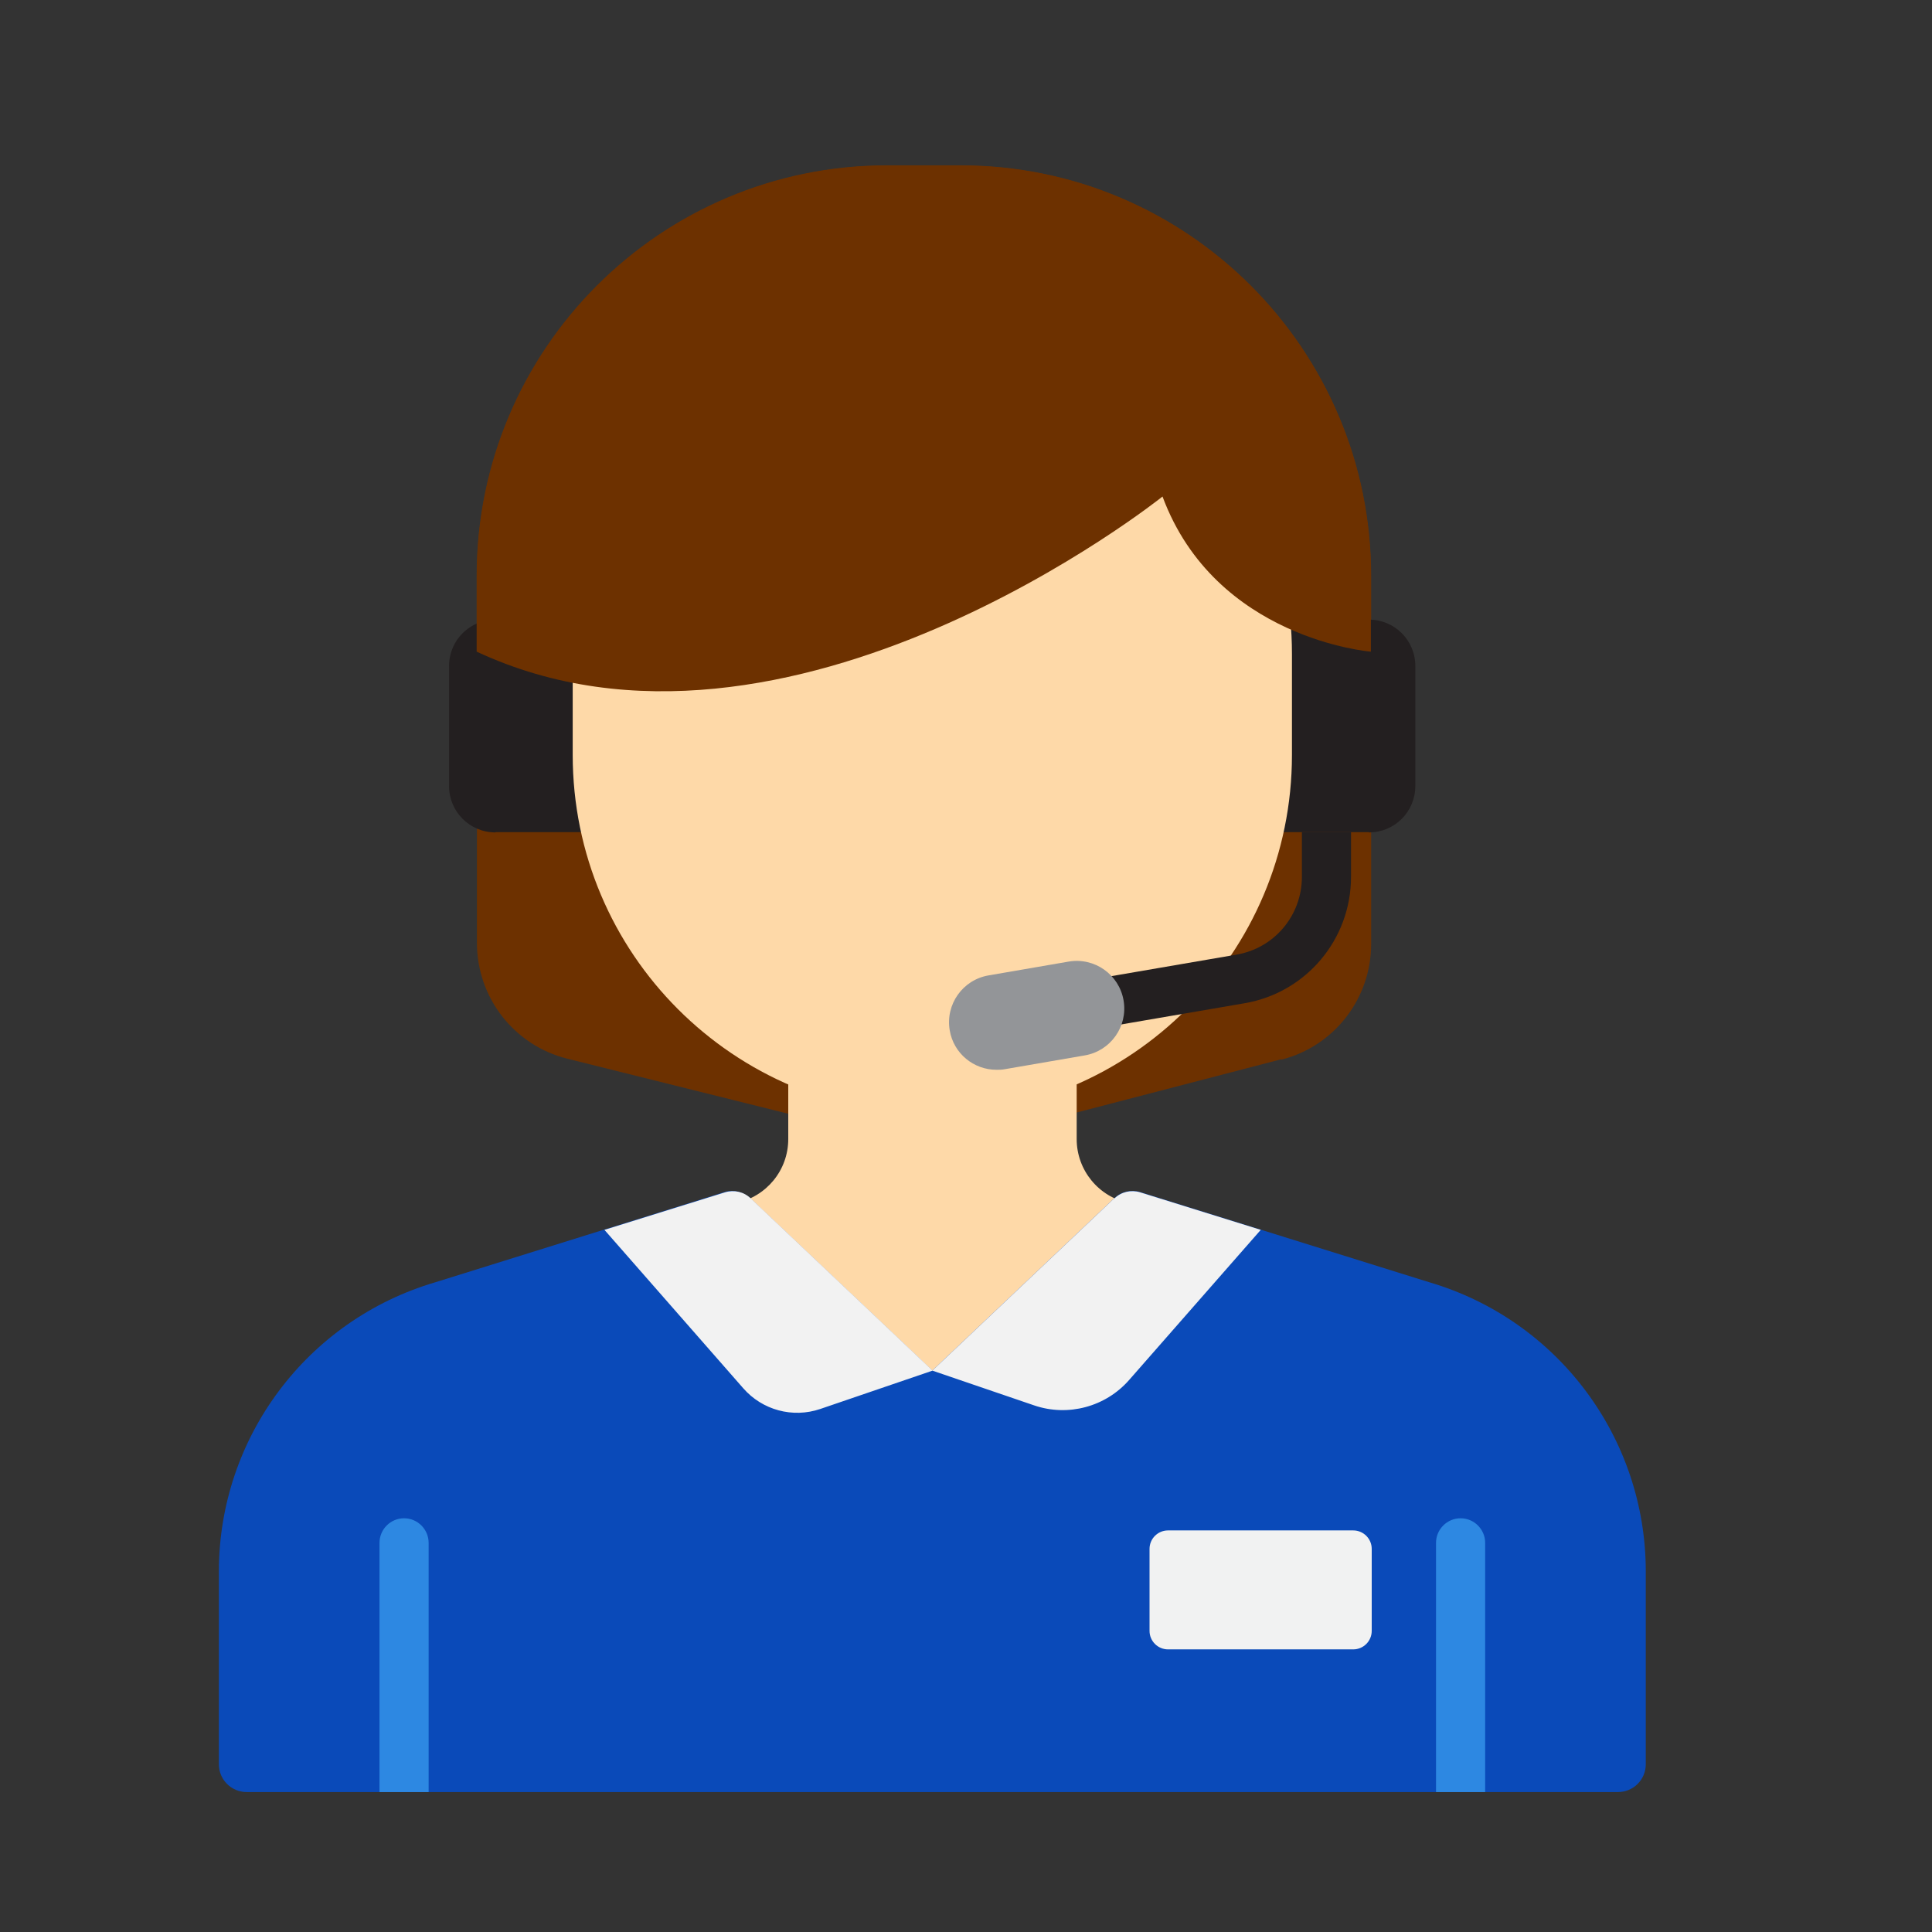
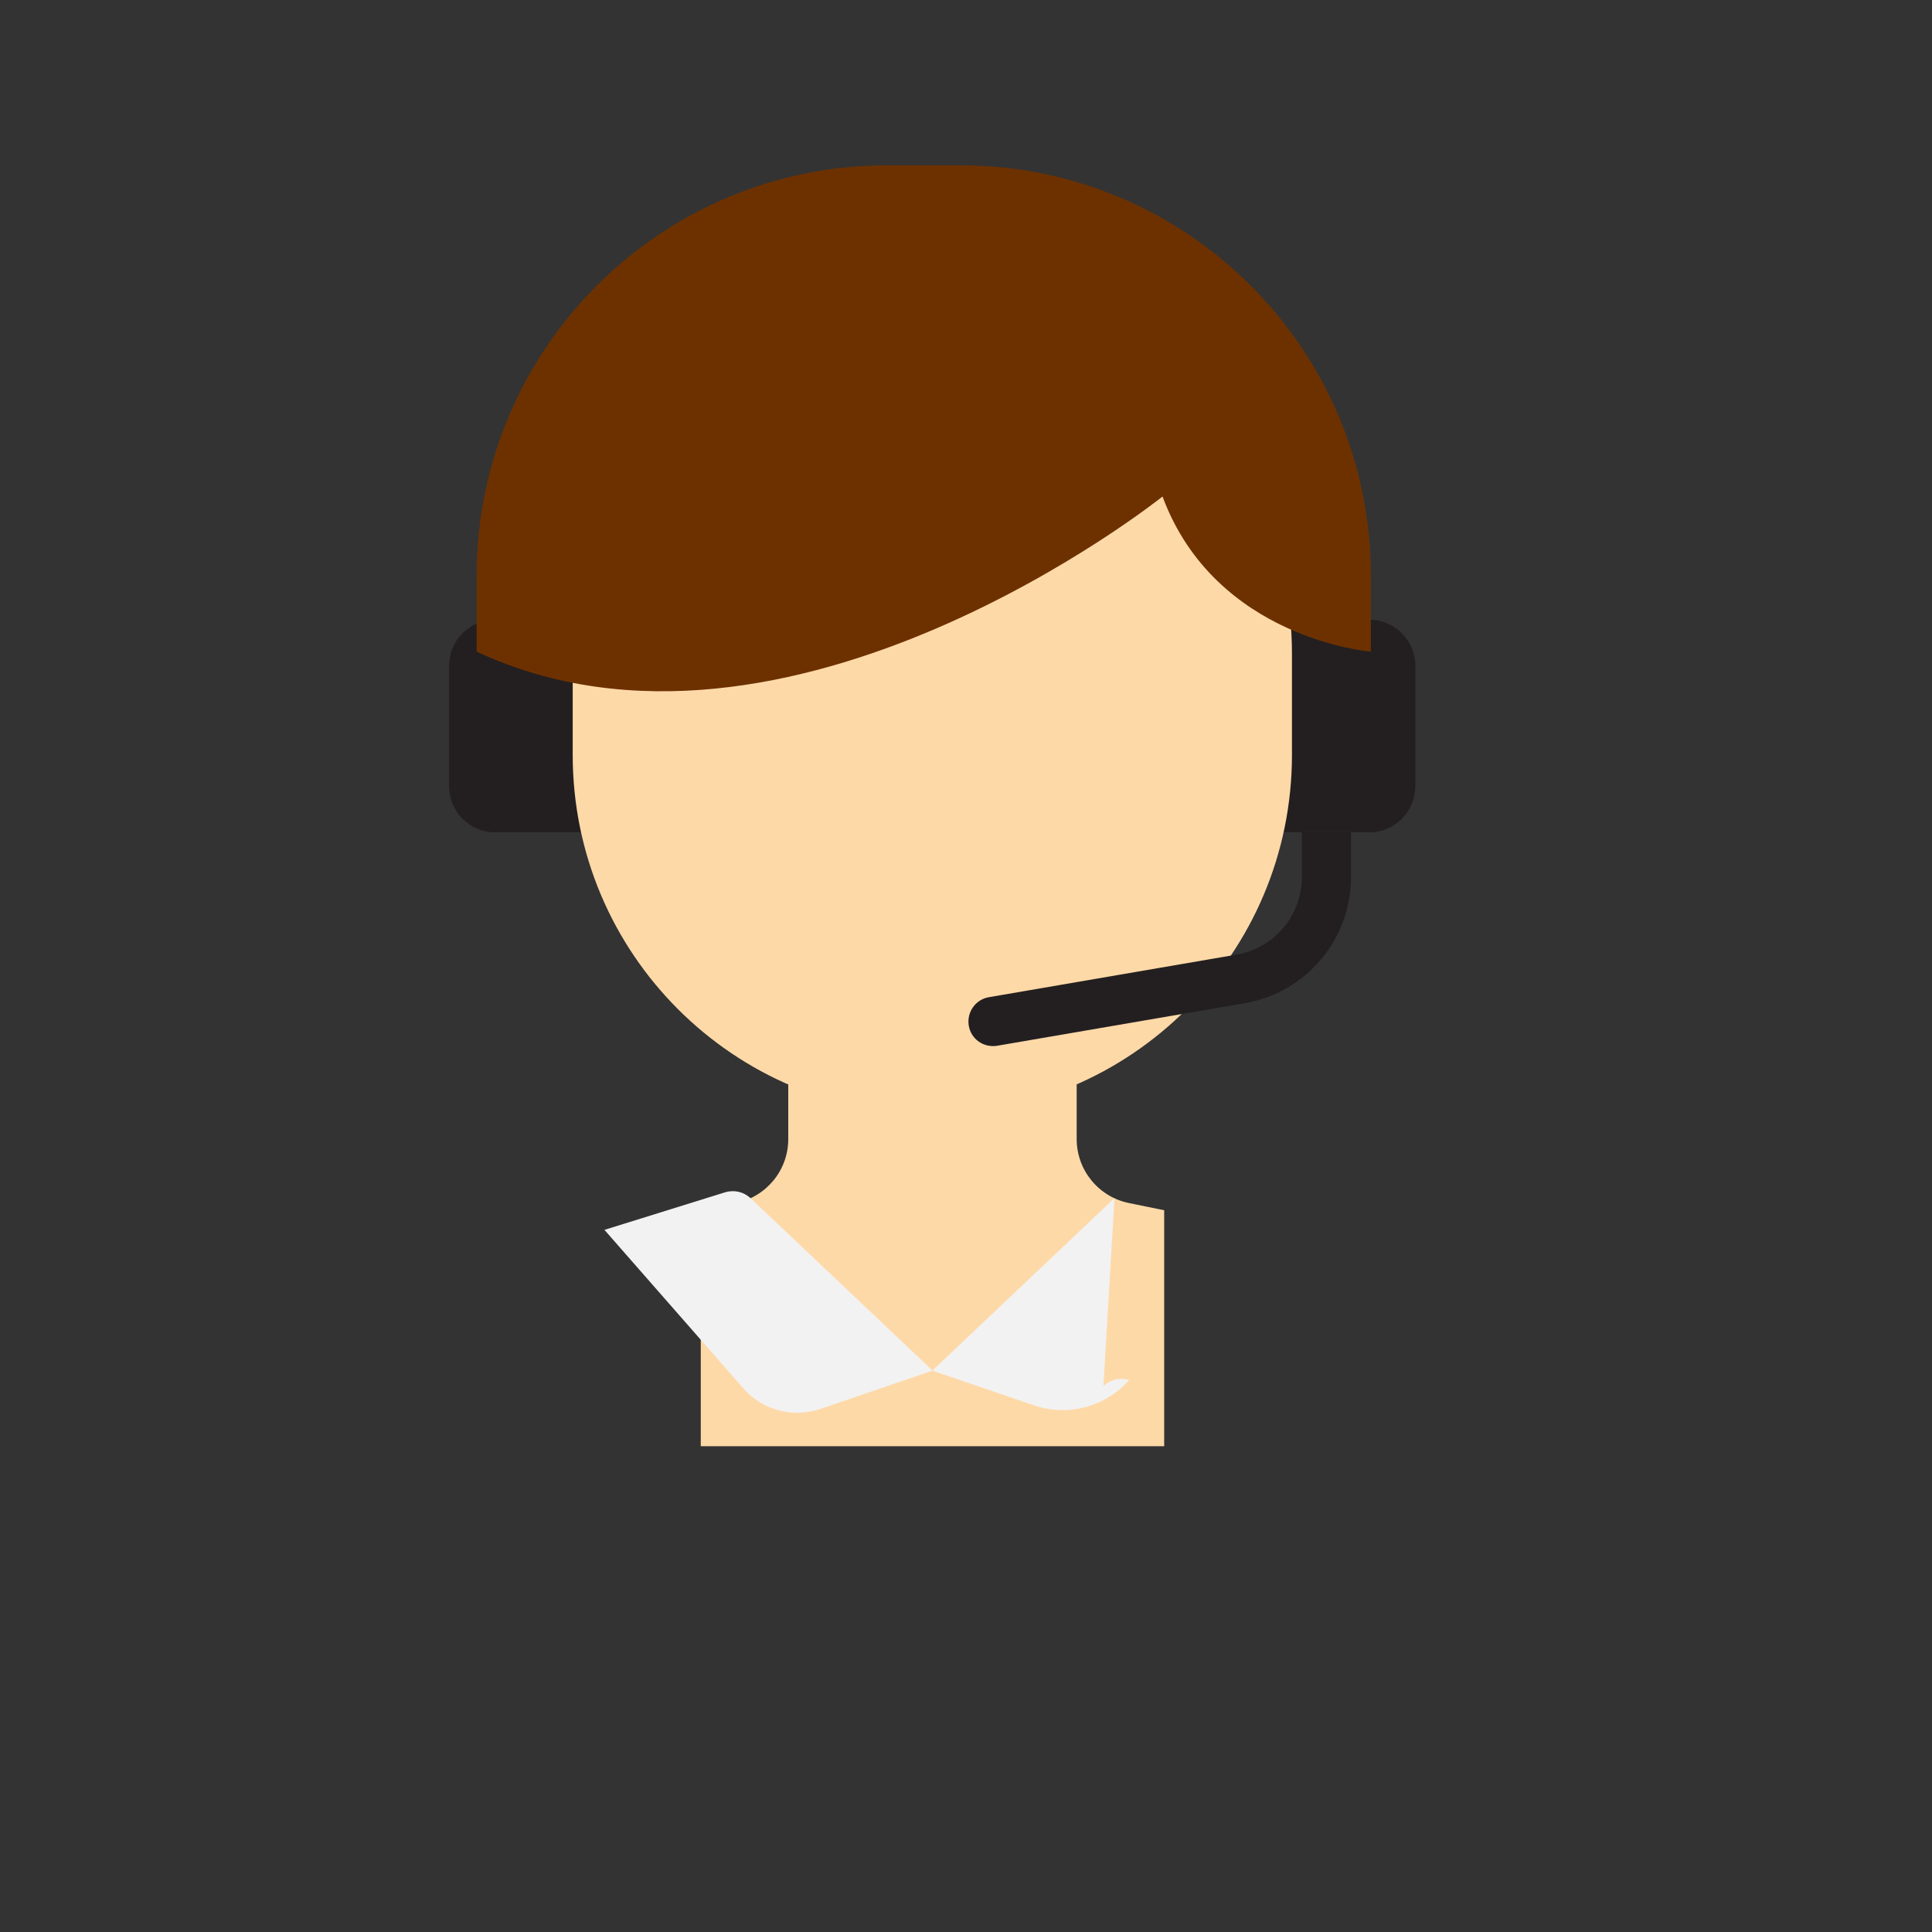
<svg xmlns="http://www.w3.org/2000/svg" id="Layer_1" viewBox="0 0 70 70">
  <rect x="0" y="0" width="70" height="70" fill="#333333" stroke="none" />
  <defs>
    <style>.cls-1{fill:#f2f2f2;}.cls-2{fill:#f1f2f2;}.cls-3{fill:#fed9a8;}.cls-4{fill:#6d3100;}.cls-5{fill:#939598;}.cls-6{fill:#231f20;}.cls-7{fill:#0a4ab9;}.cls-8{fill:#2d88e2;}</style>
  </defs>
-   <path class="cls-4" d="m46.42,38.38l-11.53,3c-.71.19-1.46.19-2.17.01l-12.16-3.03c-1.93-.48-3.28-2.21-3.28-4.2v-13.29c0-8.21,6.66-14.87,14.87-14.87h2.66c8.21,0,14.87,6.66,14.87,14.87v13.33c0,1.97-1.33,3.7-3.24,4.19Z" />
  <path class="cls-6" d="m17.95,30.15h3.15v-7.7h-3.15c-.93,0-1.68.75-1.68,1.68v4.35c0,.93.75,1.68,1.68,1.68h0Zm31.65,0h-3.15v-7.7h3.15c.93,0,1.68.75,1.68,1.68v4.35c0,.93-.75,1.68-1.68,1.68h0Z" />
  <path class="cls-3" d="m40.91,43.59c-1.1-.22-1.9-1.19-1.9-2.32v-5.33h-10.45v5.33c0,1.13-.79,2.09-1.9,2.32l-1.27.26v8.55h16.79v-8.55l-1.27-.26Z" />
-   <path class="cls-7" d="m51.79,46.46l-10.48-3.27c-.33-.1-.68-.02-.93.22l-6.6,6.25-6.6-6.25c-.25-.23-.6-.32-.93-.22l-10.48,3.27c-4.65,1.37-7.84,5.63-7.84,10.48v6.98c0,.56.45,1.01,1.01,1.01h49.68c.56,0,1.01-.45,1.01-1.01h0v-6.98c0-4.85-3.19-9.11-7.84-10.48Z" />
  <path class="cls-3" d="m33.78,40.38c-7.2,0-13.03-5.83-13.03-13.03v-3.66c0-7.2,5.83-13.03,13.03-13.03s13.03,5.83,13.03,13.03v3.66c0,7.2-5.83,13.03-13.03,13.03Z" />
-   <path class="cls-1" d="m27.19,43.41l6.6,6.25-4.07,1.39c-1,.34-2.1.04-2.79-.75l-5.03-5.74,4.37-1.36c.33-.1.68-.02.93.22Zm13.19,0l-6.6,6.25,3.69,1.26c1.23.42,2.59.05,3.44-.92l4.77-5.44-4.37-1.36c-.33-.1-.68-.02-.93.22Z" />
-   <path class="cls-2" d="m49.03,59.76h-6.71c-.37,0-.67-.3-.67-.67v-2.97c0-.37.3-.67.67-.67h6.71c.37,0,.67.3.67.67v2.97c0,.37-.3.67-.67.67Z" />
+   <path class="cls-1" d="m27.19,43.41l6.6,6.25-4.07,1.39c-1,.34-2.1.04-2.79-.75l-5.03-5.74,4.37-1.36c.33-.1.68-.02.93.22Zm13.19,0l-6.6,6.25,3.69,1.26c1.23.42,2.59.05,3.44-.92c-.33-.1-.68-.02-.93.22Z" />
  <path class="cls-4" d="m49.66,23.61s-5.62-.45-7.54-5.62c0,0-13.59,10.88-24.85,5.62v-2.75c0-8.21,6.66-14.87,14.87-14.87h2.66c8.21,0,14.87,6.66,14.87,14.87v2.75h0Z" />
-   <path class="cls-8" d="m52.92,55.01c-.49,0-.89.4-.89.89h0v9.03h1.78v-9.03c0-.49-.4-.89-.89-.89h0Zm-38.28,0c-.49,0-.89.4-.89.89h0v9.03h1.78v-9.03c0-.49-.4-.89-.89-.89h0Z" />
  <path class="cls-6" d="m47.17,30.15v1.62c0,1.4-1,2.59-2.38,2.82l-8.96,1.54c-.48.08-.81.54-.73,1.03s.54.81,1.03.73h0l8.96-1.54c2.23-.38,3.86-2.31,3.86-4.58v-1.62h-1.78Z" />
-   <path class="cls-5" d="m36.1,38.76c-.82,0-1.55-.59-1.69-1.43-.16-.94.47-1.83,1.41-1.99l2.9-.5c.94-.16,1.83.47,1.99,1.41.16.94-.47,1.83-1.41,1.99l-2.9.5c-.1.02-.2.02-.29.02h0Z" />
</svg>